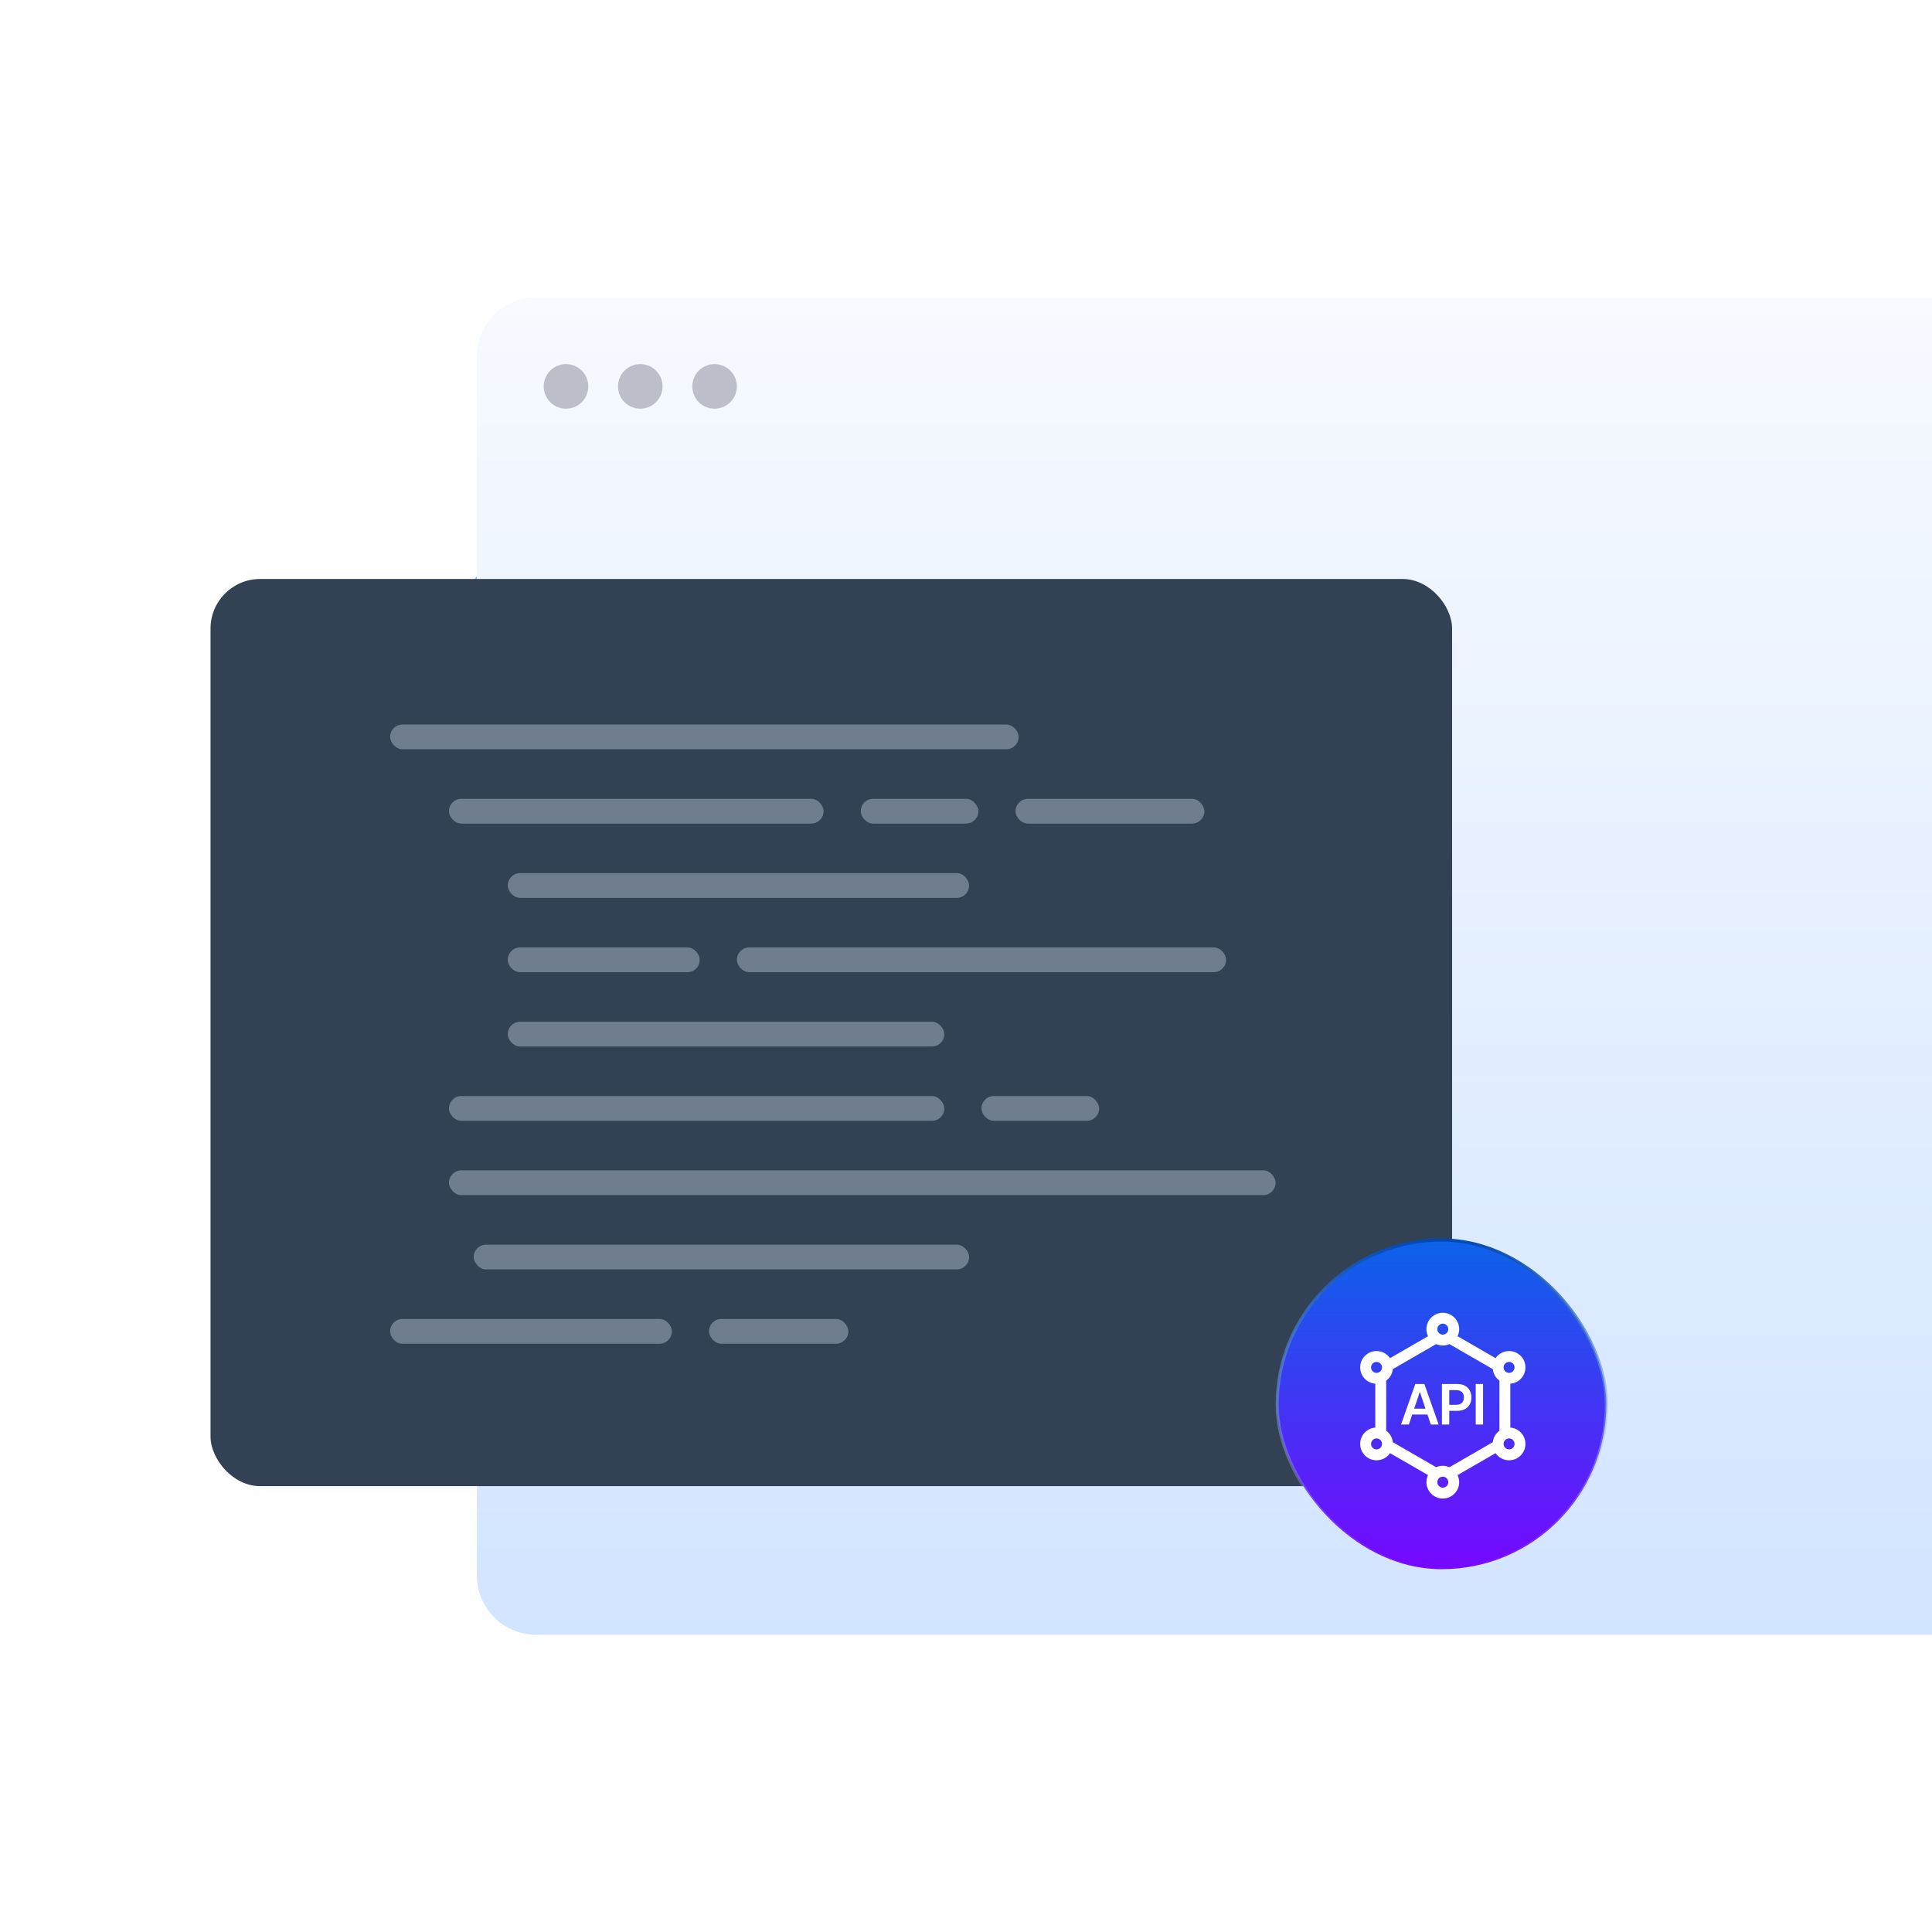
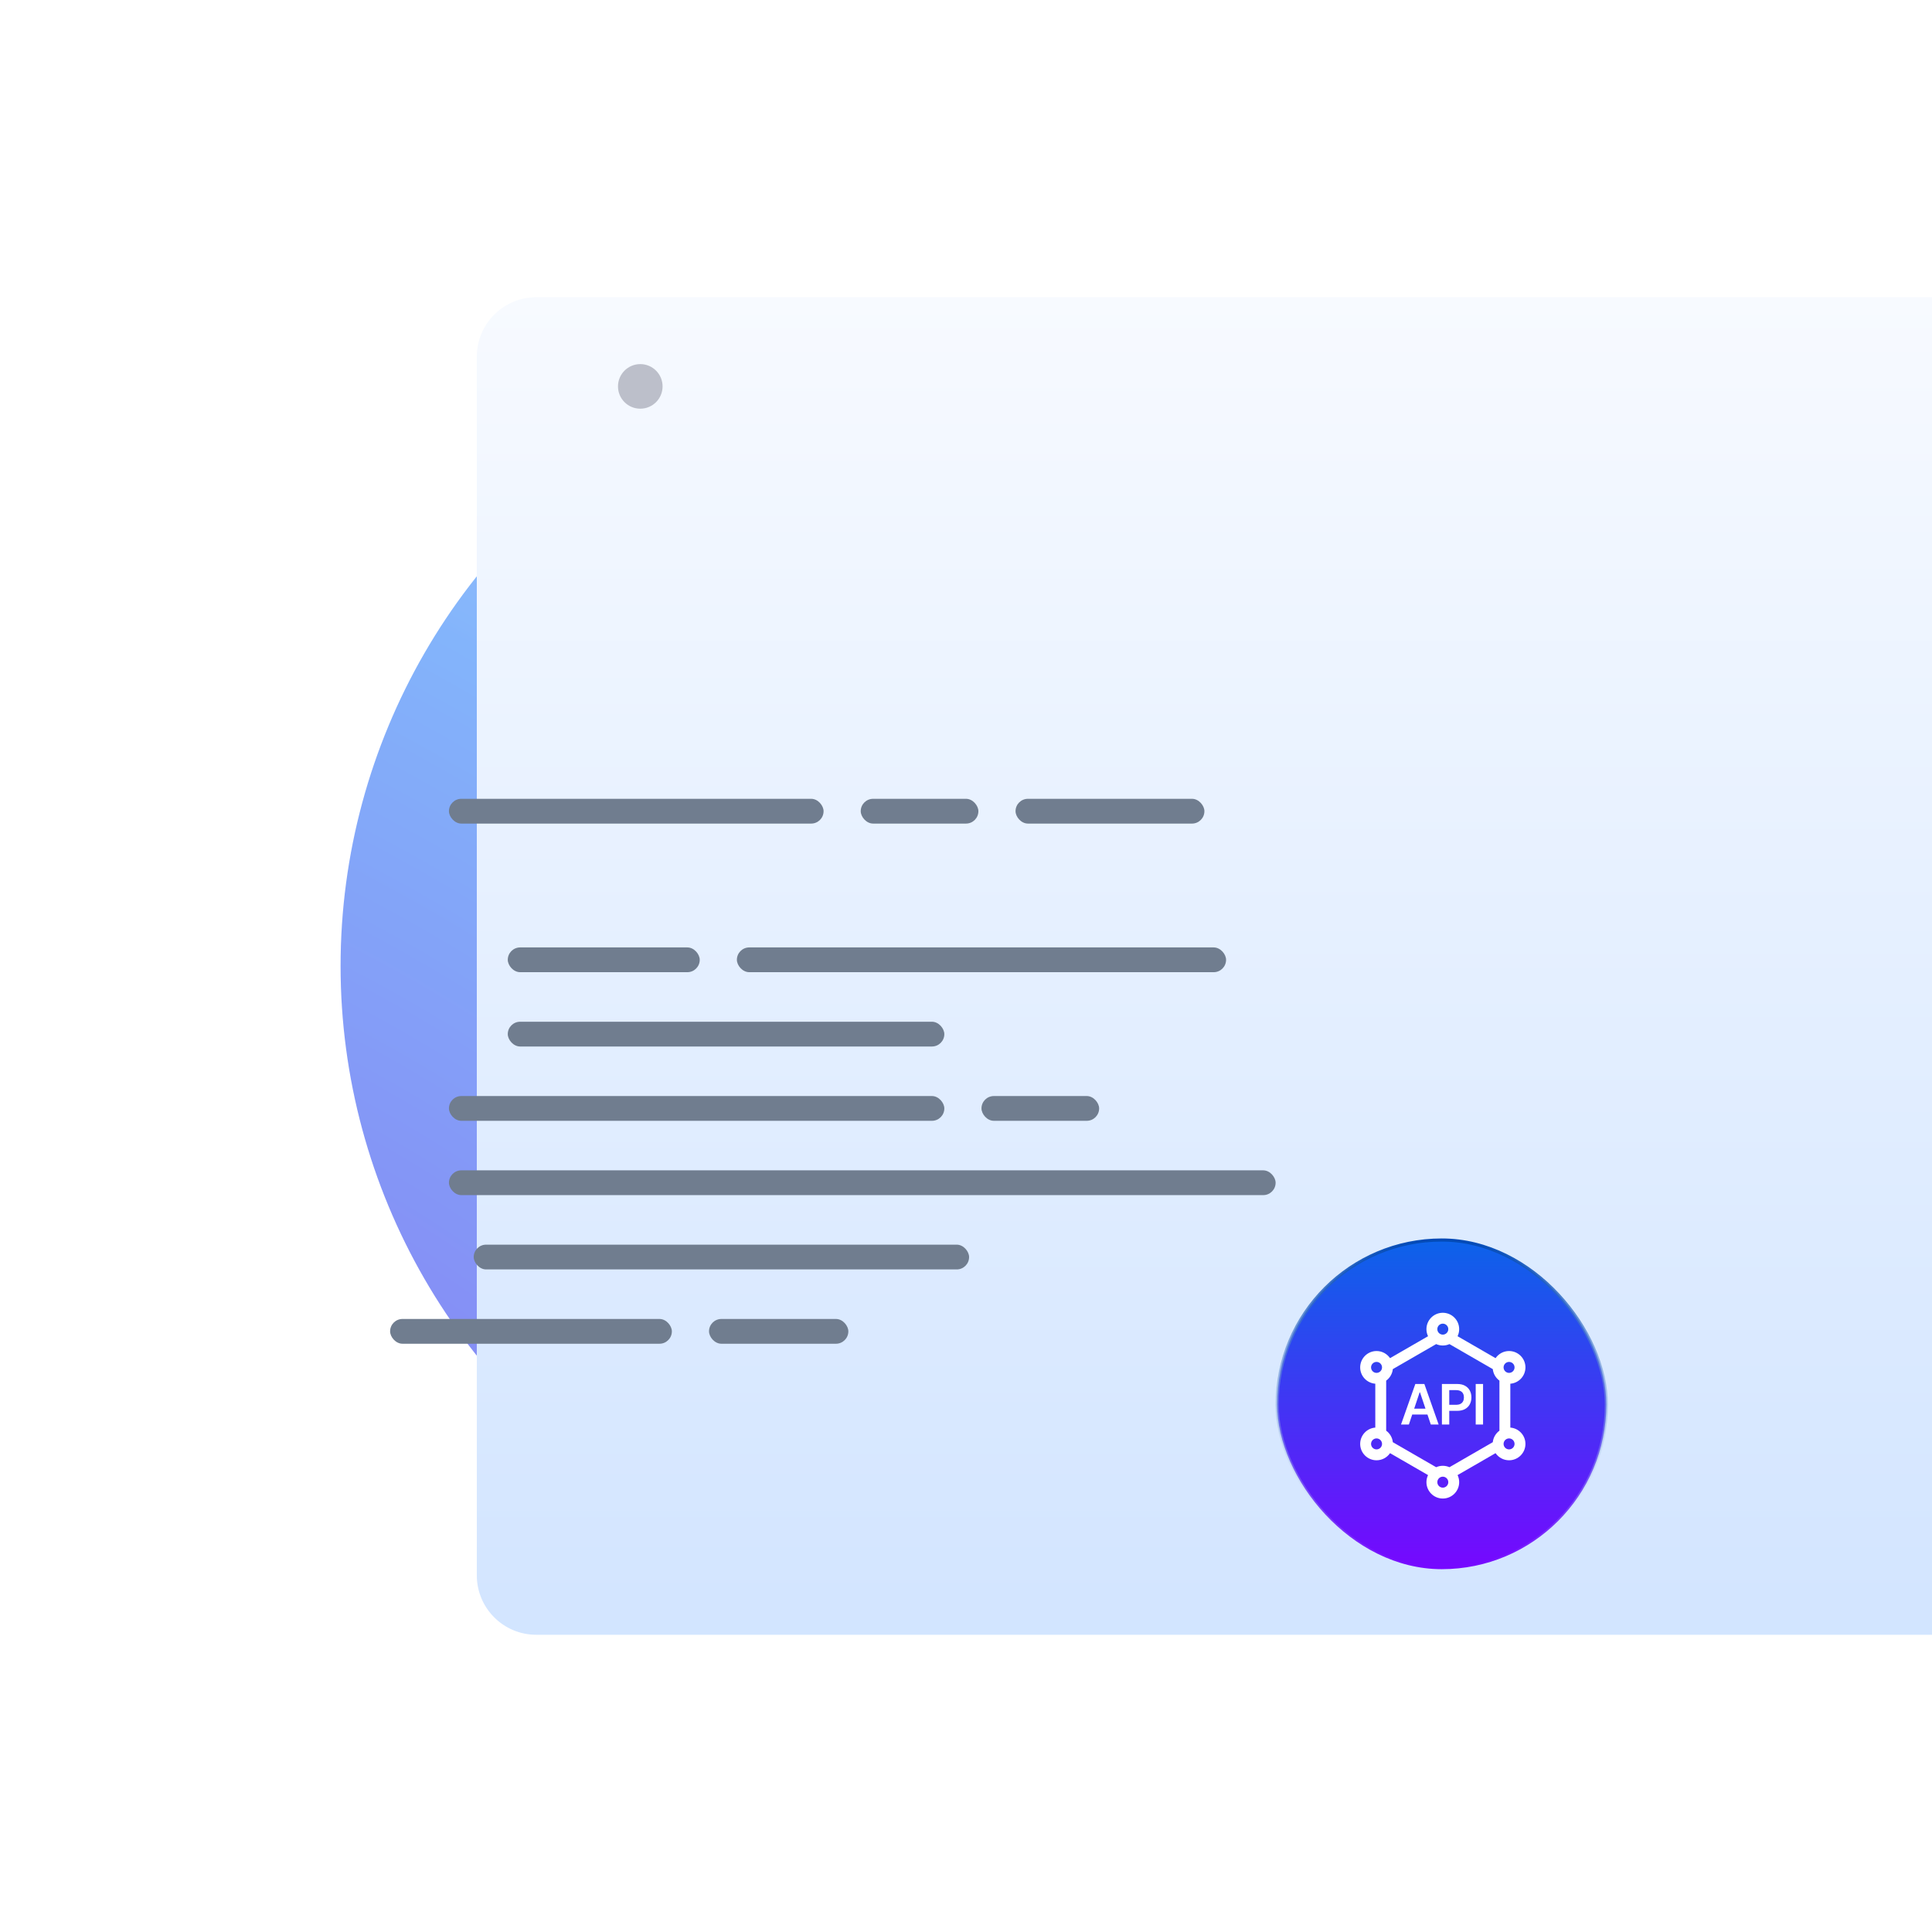
<svg xmlns="http://www.w3.org/2000/svg" width="624" height="624" viewBox="0 0 624 624" fill="none">
  <g clip-path="url(#clip0_5337_5355)">
    <g opacity="0.61" filter="url(#filter0_f_5337_5355)">
      <circle cx="312" cy="312" r="202" fill="url(#paint0_radial_5337_5355)" />
    </g>
    <path d="M154 115.2C154 104.596 162.596 96 173.2 96H710.8C721.404 96 730 104.596 730 115.2V508.8C730 519.404 721.404 528 710.8 528H173.2C162.596 528 154 519.404 154 508.8V115.2Z" fill="url(#paint1_linear_5337_5355)" />
-     <circle cx="182.8" cy="124.8" r="7.2" fill="#BCBFCA" />
    <circle cx="206.8" cy="124.8" r="7.2" fill="#BCBFCA" />
-     <circle cx="230.8" cy="124.8" r="7.2" fill="#BCBFCA" />
-     <rect x="68" y="187" width="401" height="293" rx="16" fill="#334155" />
-     <rect x="126" y="234" width="203" height="8" rx="4" fill="#707D8F" />
    <rect x="145" y="258" width="121" height="8" rx="4" fill="#707D8F" />
    <rect x="278" y="258" width="38" height="8" rx="4" fill="#707D8F" />
    <rect x="328" y="258" width="61" height="8" rx="4" fill="#707D8F" />
-     <rect x="164" y="282" width="149" height="8" rx="4" fill="#707D8F" />
    <rect x="164" y="306" width="62" height="8" rx="4" fill="#707D8F" />
    <rect x="238" y="306" width="158" height="8" rx="4" fill="#707D8F" />
    <rect x="164" y="330" width="141" height="8" rx="4" fill="#707D8F" />
    <rect x="145" y="354" width="160" height="8" rx="4" fill="#707D8F" />
    <rect x="317" y="354" width="38" height="8" rx="4" fill="#707D8F" />
    <rect x="145" y="378" width="267" height="8" rx="4" fill="#707D8F" />
    <rect x="153" y="402" width="160" height="8" rx="4" fill="#707D8F" />
    <rect x="126" y="426" width="91" height="8" rx="4" fill="#707D8F" />
    <rect x="229" y="426" width="45" height="8" rx="4" fill="#707D8F" />
    <g filter="url(#filter1_d_5337_5355)">
      <rect x="412.5" y="392.5" width="106.317" height="106.317" rx="53.158" fill="url(#paint2_linear_5337_5355)" stroke="url(#paint3_linear_5337_5355)" />
      <g clip-path="url(#clip1_5337_5355)">
        <path d="M487.807 453.085V438.915C490.533 438.707 492.689 436.423 492.689 433.644C492.689 430.728 490.317 428.356 487.401 428.356C485.592 428.356 483.994 429.269 483.04 430.658L470.768 423.573C471.101 422.881 471.288 422.106 471.288 421.288C471.288 418.372 468.916 416 466 416C463.084 416 460.712 418.372 460.712 421.288C460.712 422.106 460.898 422.881 461.231 423.573L448.96 430.658C448.006 429.269 446.407 428.356 444.599 428.356C441.683 428.356 439.311 430.728 439.311 433.644C439.311 436.423 441.466 438.707 444.193 438.915V453.085C441.466 453.293 439.311 455.577 439.311 458.356C439.311 461.272 441.683 463.644 444.599 463.644C446.407 463.644 448.006 462.731 448.96 461.342L461.231 468.427C460.898 469.119 460.712 469.894 460.712 470.712C460.712 473.628 463.084 476 466 476C468.916 476 471.288 473.628 471.288 470.712C471.288 469.894 471.101 469.119 470.768 468.427L483.04 461.342C483.994 462.731 485.592 463.644 487.401 463.644C490.317 463.644 492.689 461.272 492.689 458.356C492.689 455.577 490.533 453.293 487.807 453.085ZM466 465.424C465.235 465.424 464.509 465.588 463.852 465.881L449.858 457.801C449.698 456.276 448.887 454.942 447.709 454.083V437.917C448.887 437.057 449.698 435.724 449.858 434.199L463.852 426.119C464.509 426.412 465.235 426.576 466 426.576C466.764 426.576 467.49 426.412 468.147 426.119L482.142 434.199C482.302 435.724 483.113 437.057 484.291 437.917V454.083C483.113 454.942 482.302 456.276 482.142 457.801L468.147 465.881C467.49 465.588 466.764 465.424 466 465.424ZM487.401 431.872C488.378 431.872 489.173 432.667 489.173 433.644C489.173 434.621 488.378 435.417 487.401 435.417C486.424 435.417 485.628 434.621 485.628 433.644C485.628 432.667 486.424 431.872 487.401 431.872ZM466 419.516C466.977 419.516 467.772 420.311 467.772 421.288C467.772 422.265 466.977 423.061 466 423.061C465.022 423.061 464.227 422.265 464.227 421.288C464.227 420.311 465.022 419.516 466 419.516ZM442.826 433.644C442.826 432.667 443.621 431.871 444.599 431.871C445.576 431.871 446.371 432.667 446.371 433.644C446.371 434.621 445.576 435.416 444.599 435.416C443.621 435.416 442.826 434.621 442.826 433.644ZM444.599 460.128C443.621 460.128 442.826 459.333 442.826 458.356C442.826 457.379 443.621 456.583 444.599 456.583C445.576 456.583 446.371 457.379 446.371 458.356C446.371 459.333 445.576 460.128 444.599 460.128ZM466 472.484C465.022 472.484 464.227 471.689 464.227 470.712C464.227 469.735 465.022 468.939 466 468.939C466.977 468.939 467.772 469.735 467.772 470.712C467.772 471.689 466.977 472.484 466 472.484ZM487.401 460.128C486.424 460.128 485.628 459.333 485.628 458.356C485.628 457.379 486.424 456.583 487.401 456.583C488.378 456.583 489.173 457.379 489.173 458.356C489.173 459.333 488.378 460.128 487.401 460.128Z" fill="white" />
        <path d="M479 439V452.096H476.627V439H479Z" fill="white" />
        <path d="M465.711 452.096V439H470.624C471.632 439 472.476 439.187 473.155 439.562C473.841 439.937 474.359 440.453 474.711 441.109C475.063 441.766 475.238 442.51 475.238 443.342C475.238 444.18 475.06 444.927 474.702 445.583C474.351 446.233 473.829 446.746 473.138 447.121C472.446 447.49 471.597 447.675 470.589 447.675H467.337V445.724H470.264C470.856 445.724 471.339 445.624 471.714 445.425C472.095 445.22 472.373 444.938 472.549 444.581C472.731 444.218 472.821 443.805 472.821 443.342C472.821 442.873 472.731 442.463 472.549 442.111C472.373 441.754 472.095 441.478 471.714 441.285C471.339 441.086 470.853 440.986 470.255 440.986H468.084V452.096H465.711Z" fill="white" />
        <path d="M455.042 452.096H452.502L457.125 439H460.043L464.657 452.096H462.126L458.628 441.689H458.523L455.042 452.096ZM455.13 446.963H462.029V448.861H455.13V446.963Z" fill="white" />
      </g>
    </g>
  </g>
  <defs>
    <filter id="filter0_f_5337_5355" x="-19.1" y="-19.1" width="662.2" height="662.2" filterUnits="userSpaceOnUse" color-interpolation-filters="sRGB">
      <feFlood flood-opacity="0" result="BackgroundImageFix" />
      <feBlend mode="normal" in="SourceGraphic" in2="BackgroundImageFix" result="shape" />
      <feGaussianBlur stdDeviation="64.55" result="effect1_foregroundBlur_5337_5355" />
    </filter>
    <filter id="filter1_d_5337_5355" x="398.6" y="386.6" width="134.116" height="134.117" filterUnits="userSpaceOnUse" color-interpolation-filters="sRGB">
      <feFlood flood-opacity="0" result="BackgroundImageFix" />
      <feColorMatrix in="SourceAlpha" type="matrix" values="0 0 0 0 0 0 0 0 0 0 0 0 0 0 0 0 0 0 127 0" result="hardAlpha" />
      <feOffset dy="8" />
      <feGaussianBlur stdDeviation="6.7" />
      <feComposite in2="hardAlpha" operator="out" />
      <feColorMatrix type="matrix" values="0 0 0 0 0.171 0 0 0 0 0.083 0 0 0 0 0.402 0 0 0 0.23 0" />
      <feBlend mode="normal" in2="BackgroundImageFix" result="effect1_dropShadow_5337_5355" />
      <feBlend mode="normal" in="SourceGraphic" in2="effect1_dropShadow_5337_5355" result="shape" />
    </filter>
    <radialGradient id="paint0_radial_5337_5355" cx="0" cy="0" r="1" gradientUnits="userSpaceOnUse" gradientTransform="translate(96.08 567.737) rotate(-46.56) scale(630.404 1053.54)">
      <stop stop-color="#391CE9" />
      <stop offset="0.509" stop-color="#3484F8" />
      <stop offset="1" stop-color="#BBE7FF" />
    </radialGradient>
    <linearGradient id="paint1_linear_5337_5355" x1="442" y1="96" x2="442" y2="540.6" gradientUnits="userSpaceOnUse">
      <stop stop-color="#F7FAFF" />
      <stop offset="1" stop-color="#D1E4FF" />
    </linearGradient>
    <linearGradient id="paint2_linear_5337_5355" x1="465.659" y1="392" x2="465.659" y2="499.317" gradientUnits="userSpaceOnUse">
      <stop stop-color="#0B63E9" />
      <stop offset="1" stop-color="#7707FF" />
    </linearGradient>
    <linearGradient id="paint3_linear_5337_5355" x1="465.659" y1="392" x2="465.659" y2="499.317" gradientUnits="userSpaceOnUse">
      <stop stop-color="#0048B5" />
      <stop offset="1" stop-color="white" stop-opacity="0" />
    </linearGradient>
    <clipPath id="clip0_5337_5355">
      <rect width="624" height="624" fill="white" />
    </clipPath>
    <clipPath id="clip1_5337_5355">
      <rect width="60" height="60" fill="white" transform="translate(436 416)" />
    </clipPath>
  </defs>
</svg>